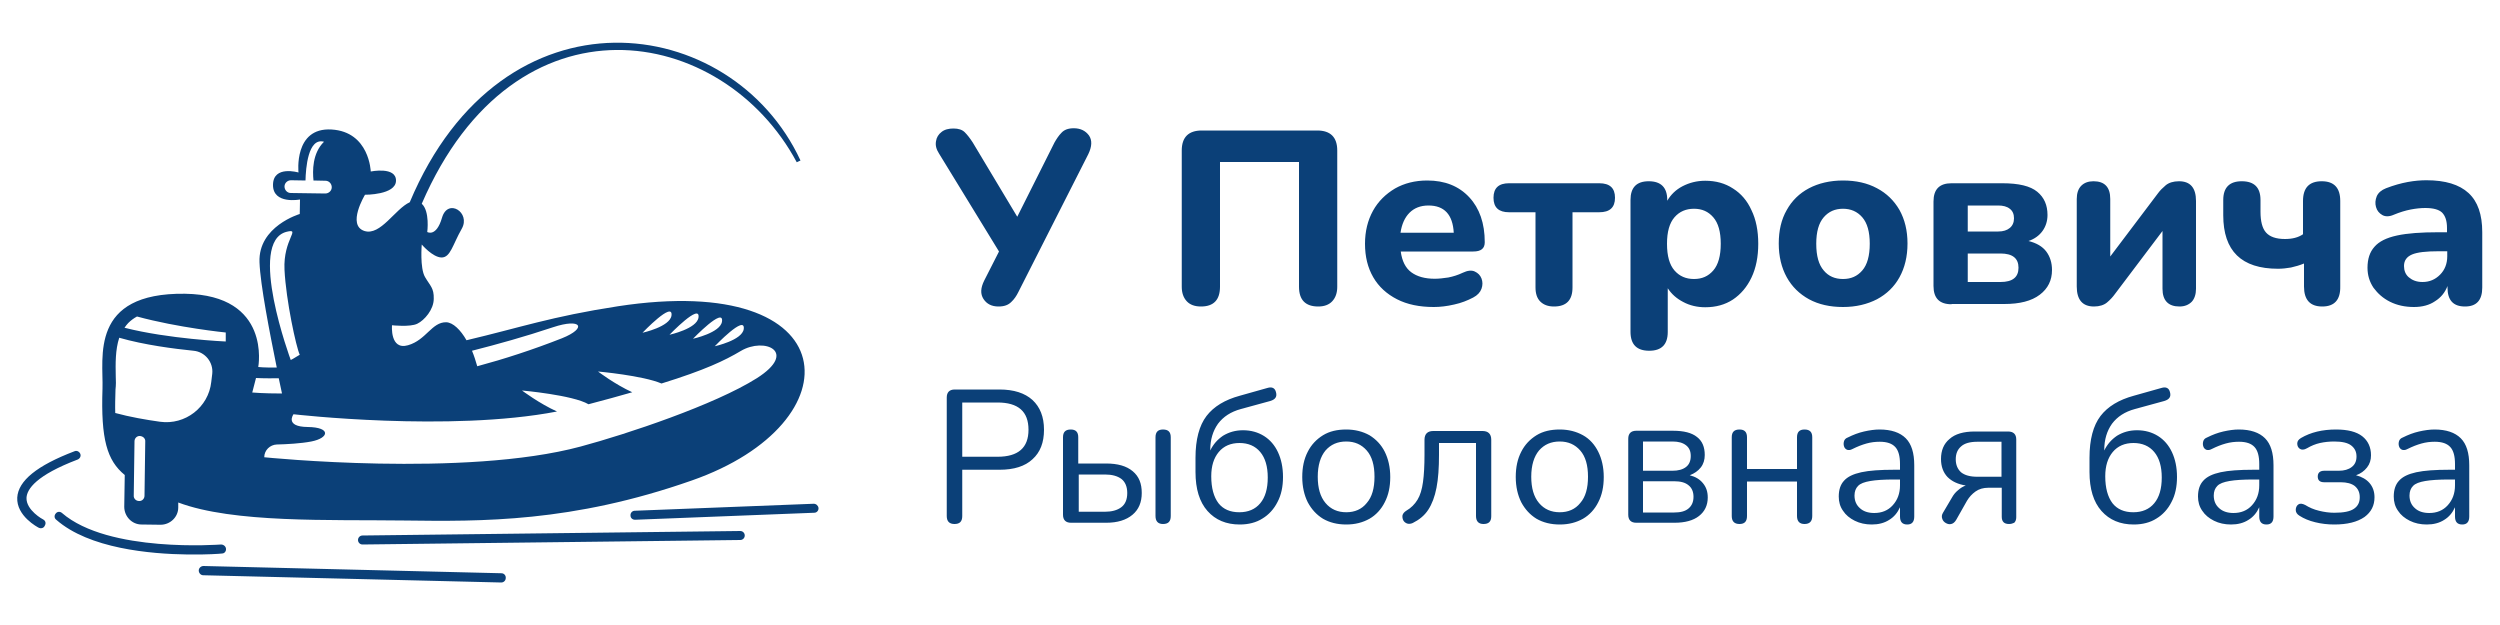
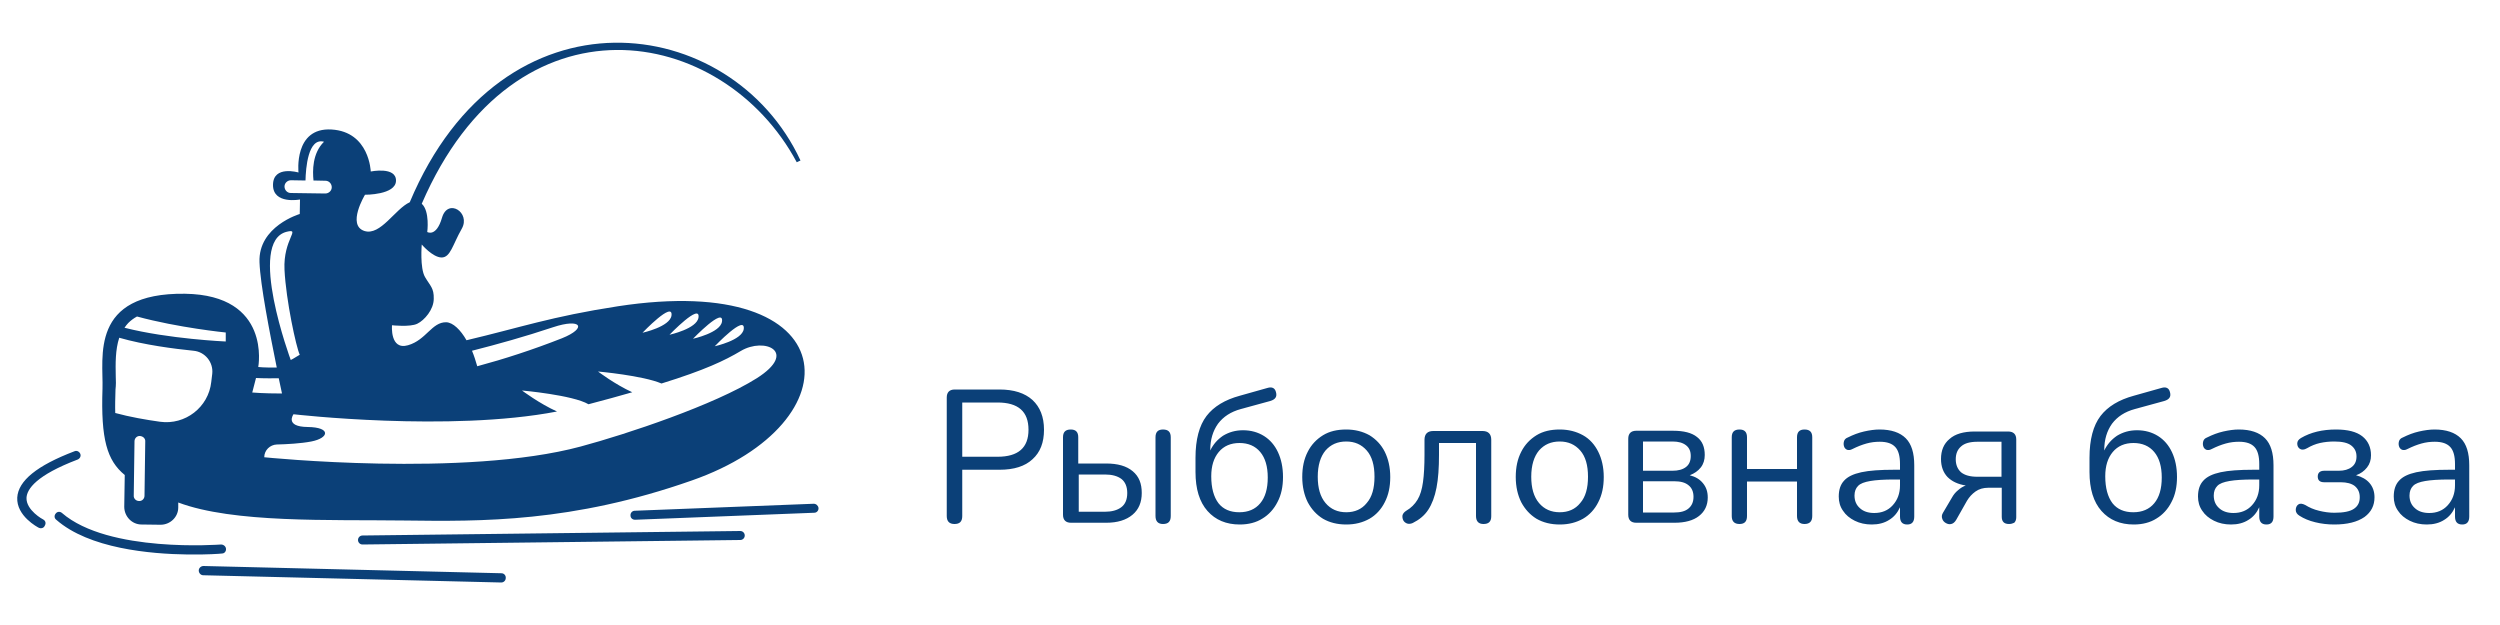
<svg xmlns="http://www.w3.org/2000/svg" version="1.1" id="Слой_2" x="0px" y="0px" viewBox="0 0 1000 250" style="enable-background:new 0 0 1000 250;" xml:space="preserve">
  <style type="text/css">
	.st0{fill:#0B4078;}
</style>
  <path class="st0" d="M202.3,231.2c0,1-0.8,1.8-1.8,1.8c0,0,0,0,0,0l-119.2-2.9c-1,0-1.8-0.9-1.8-1.9c0-1,0.9-1.8,1.9-1.8l119.2,2.9  C201.6,229.3,202.4,230.2,202.3,231.2z M90.4,219.5c-0.1-1-1-1.7-2-1.7c-0.4,0-45,3.5-63.6-12.6c-0.8-0.7-1.9-0.6-2.5,0.2  c-0.7,0.8-0.6,1.9,0.2,2.5c13.1,11.5,37.4,13.7,52.7,13.9c7.6,0.1,13-0.3,13.6-0.4C89.8,221.4,90.5,220.5,90.4,219.5z M296.1,212.4  L145,214.2c-1,0-1.8,0.8-1.8,1.8c0,1,0.8,1.8,1.8,1.8c0,0,0,0,0,0l151.1-1.8c1,0,1.8-0.8,1.8-1.8  C297.9,213.2,297.1,212.4,296.1,212.4z M325.5,201.5l-71.6,2.8c-1,0-1.8,0.9-1.7,1.9c0,1,0.8,1.7,1.8,1.7c0,0,0.1,0,0.1,0l71.6-2.8  c1,0,1.8-0.9,1.7-1.9C327.3,202.3,326.5,201.5,325.5,201.5z M17.3,207.8c-0.1,0-6.9-3.7-6.7-8.7c0.2-3.5,3.9-9,20.5-15.3  c0.9-0.4,1.4-1.4,1-2.3c-0.4-0.9-1.4-1.4-2.3-1c-15,5.7-22.5,11.8-22.9,18.5c-0.4,7.4,8.2,11.9,8.6,12.1c0.3,0.1,0.5,0.2,0.8,0.2  c0.7,0,1.3-0.3,1.6-1C18.5,209.3,18.2,208.3,17.3,207.8z M49.9,190l-0.2,12.7c0,3.9,3.1,7.1,6.9,7.1l7.6,0.1c3.9,0,7.1-3.1,7.1-6.9  l0-2c22.1,8.3,60.5,6.8,90.3,7.2c31.1,0.4,67.2,0.8,115.1-16c66.1-23.1,62.4-83.8-29.5-69.7c-26.7,4.1-39.4,8.6-60.6,13.6  c-2.4-4.2-5.4-7.1-8.1-7.2c-5.8-0.1-8,7.1-15.3,9.2c-7.3,2.1-6.4-8-6.4-8s7.2,0.8,10.1-0.6c2.9-1.4,6.6-5.7,6.6-10  c0.1-4.3-1.4-5.1-3.5-8.7c-2.1-3.6-1.3-13-1.3-13s4.3,5.1,7.9,5.2c3.6,0,4.4-5,8.1-11.5c3.7-6.5-5.6-12.4-7.9-4.4  c-2.3,7.9-5.9,5.7-5.9,5.7s1.1-8.3-2.2-11.3c37.4-86.6,120.4-71.9,150-16.6l1.5-0.7C292.7,4.9,201.1-7.7,163.9,80.9  c-5.8,2.6-11.7,13.5-18.1,11.5c-7.2-2.3,0.2-14.5,0.2-14.5s12.3,0.1,12.4-5.6c0.1-5.8-10.1-3.7-10.1-3.7s-0.5-15.9-15.7-16.8  c-15.2-0.9-13.2,17.2-13.2,17.2s-10.1-3-10.2,4.9c-0.1,8,10.8,5.9,10.8,5.9l-0.1,5.8c0,0-16.7,4.9-16.1,19.3  c0.3,8.9,4.1,28.3,6.9,42.1c-5,0.1-7.4-0.2-7.4-0.2s5.4-28.8-29.3-29.3c-38.3-0.5-32.6,25.6-33,37.9C40.3,175.7,42.8,184.2,49.9,190  z M297.5,131.6c-0.6,4.5-11.6,6.9-11.6,6.9S298.2,125.6,297.5,131.6z M288.8,128.6c-0.6,4.5-11.6,6.9-11.6,6.9  S289.6,122.6,288.8,128.6z M279.4,127c-0.6,4.5-11.6,6.9-11.6,6.9S280.2,121,279.4,127z M268.6,126.2c-0.6,4.5-11.6,6.9-11.6,6.9  S269.3,120.2,268.6,126.2z M221.2,130.9c11.4-3.8,13.8,0.3,3.6,4.4c-11.7,4.6-23.1,8.3-33.9,11.2c-0.6-2.1-1.3-4.3-2.1-6.2  C199,137.7,209.8,134.7,221.2,130.9z M116.3,77.2c-1.4,0-2.5-1.2-2.5-2.6c0-1.4,1.2-2.5,2.6-2.5l5.8,0.1c0.1-4.8,1-17.3,7.4-15.5  c-4.7,4.6-4.6,11.7-4.2,15.5l4.8,0.1c1.4,0,2.5,1.2,2.5,2.6c0,1.4-1.2,2.5-2.6,2.5L116.3,77.2z M222.8,164.6c-7.1-3.2-14-8.4-14-8.4  s20.3,1.8,26.6,5.5c6.5-1.7,12.3-3.3,17.5-4.8c-7-3.2-13.7-8.3-13.7-8.3s17.9,1.6,25.4,4.8c17.4-5.4,25.3-9.2,31.7-13  c9.5-5.7,23.1,0.3,6.4,10.9c-16.8,10.6-51.8,22.3-70.4,27.3c-46.4,12.5-126.6,4.3-126.6,4.3c0-2.8,2.3-5,5-5.1  c4-0.1,9.6-0.4,13.8-1.2c7.2-1.4,8-5.7-1.4-5.8c-9.4-0.1-5.7-5.1-5.7-5.1S179.8,172.9,222.8,164.6z M114.7,92.7  c5.8-1.4-1.5,2.9-0.9,15.2c0.6,12.3,4.7,31.1,6.1,34c-2.2,1.4-3.6,2.1-3.6,2.1S98.7,96.6,114.7,92.7z M102.4,151.2  c0,0,3.2,0.2,9.1,0.1c0.5,2.3,0.9,4.4,1.3,6.1c-7.6,0-11.9-0.4-11.9-0.4L102.4,151.2z M57.8,198.3c0,1.2-1,2.2-2.2,2.1  c-1.2,0-2.2-1-2.1-2.2l0.3-21.7c0-1.2,1-2.2,2.2-2.1s2.2,1,2.1,2.2L57.8,198.3z M51.3,129.2c1-1,2.2-1.9,3.5-2.6  c16.5,4.5,35.5,6.4,35.5,6.4l0,3.6c0,0-22.8-1-40.5-5.5C50.3,130.4,50.7,129.8,51.3,129.2z M46.3,150.5c-0.1-4.9-0.2-10.6,1.4-15.4  c10.1,2.9,21.9,4.4,29.7,5.2c4.6,0.4,8,4.6,7.5,9.2l-0.4,3.3c-1.1,10.1-10.4,17.3-20.5,15.9c-5.7-0.8-12-1.9-17.9-3.5  c-0.1-2.8,0-5.9,0.1-9.4C46.4,154,46.4,152.3,46.3,150.5z" />
-   <path class="st0" d="M399.4,122.6c-2.7,0-4.7-1-6-3c-1.3-2-1.2-4.4,0.3-7.4l5.9-11.6l-24-39.2c-1.1-1.7-1.5-3.3-1.2-4.9  c0.2-1.5,1-2.8,2.2-3.7c1.2-1,2.9-1.4,4.8-1.4c2,0,3.5,0.5,4.5,1.5c1,1,2.1,2.4,3.2,4.1l17.8,29.7L421.8,57c0.8-1.4,1.7-2.8,2.8-3.9  c1.1-1.2,2.7-1.8,4.9-1.8c2.7,0,4.7,1,6.1,2.9c1.3,1.9,1.2,4.4-0.3,7.5l-28,55.2c-0.7,1.4-1.6,2.8-2.8,3.9  C403.3,122,401.7,122.6,399.4,122.6z M480.4,122.6c-2.5,0-4.4-0.7-5.7-2.1c-1.3-1.4-2-3.3-2-5.8V60.2c0-5.3,2.7-8,8-8h46.2  c5.3,0,8,2.7,8,8v54.5c0,2.5-0.7,4.4-2,5.8s-3.2,2.1-5.6,2.1c-5.1,0-7.7-2.6-7.7-7.9V64.8H488v49.9  C488,119.9,485.5,122.6,480.4,122.6z M573.5,122.8c-5.7,0-10.6-1-14.7-3.1c-4.1-2.1-7.3-5-9.5-8.8c-2.2-3.8-3.3-8.2-3.3-13.4  c0-5,1.1-9.4,3.2-13.2c2.1-3.8,5.1-6.7,8.8-8.9c3.7-2.1,8-3.2,12.9-3.2c7,0,12.6,2.2,16.8,6.7c4.1,4.4,6.2,10.4,6.2,18  c0,2.5-1.5,3.7-4.6,3.7h-29c0.5,3.8,1.9,6.6,4.2,8.3c2.3,1.7,5.4,2.6,9.4,2.6c1.6,0,3.4-0.2,5.4-0.5c2-0.4,3.9-1,5.8-1.9  c1.9-0.9,3.5-1.1,4.8-0.5c1.3,0.6,2.2,1.5,2.7,2.8c0.5,1.3,0.5,2.7,0,4.1c-0.5,1.4-1.6,2.6-3.3,3.5c-2.3,1.2-4.8,2.2-7.6,2.8  C578.7,122.5,576,122.8,573.5,122.8z M571.4,82.2c-3.2,0-5.7,1-7.6,2.9c-1.9,1.9-3.1,4.6-3.6,8h21.3  C581.1,85.8,577.7,82.2,571.4,82.2z M621.6,122.6c-2.4,0-4.2-0.7-5.5-2c-1.3-1.3-1.9-3.2-1.9-5.6V84.9h-10.6c-4.1,0-6.2-1.9-6.2-5.8  c0-3.9,2.1-5.8,6.2-5.8h36.1c4.2,0,6.3,1.9,6.3,5.8c0,3.9-2.1,5.8-6.3,5.8H629V115C629,120,626.6,122.6,621.6,122.6z M659.7,140.3  c-5,0-7.5-2.5-7.5-7.6V80c0-5,2.4-7.5,7.3-7.5c4.9,0,7.4,2.5,7.4,7.5v0.3c1.4-2.4,3.4-4.4,6.1-5.8c2.7-1.4,5.7-2.2,9.1-2.2  c4.2,0,7.9,1,11.1,3.1c3.2,2,5.7,4.9,7.4,8.7c1.8,3.7,2.7,8.2,2.7,13.4c0,5.2-0.9,9.7-2.7,13.5c-1.8,3.8-4.3,6.7-7.4,8.8  c-3.2,2.1-6.9,3.1-11.1,3.1c-3.2,0-6.2-0.7-8.8-2.1c-2.7-1.4-4.7-3.2-6.2-5.5v17.5C667.1,137.8,664.6,140.3,659.7,140.3z   M677.6,111.6c3.2,0,5.7-1.1,7.7-3.4c2-2.3,3-5.9,3-10.7c0-4.8-1-8.3-3-10.6c-2-2.3-4.5-3.4-7.7-3.4c-3.2,0-5.8,1.1-7.8,3.4  c-2,2.3-3,5.8-3,10.6c0,4.9,1,8.4,3,10.7C671.8,110.5,674.4,111.6,677.6,111.6z M737.2,122.8c-5.2,0-9.7-1-13.6-3.1  c-3.8-2.1-6.8-5-8.9-8.8c-2.1-3.8-3.2-8.3-3.2-13.5c0-5.1,1-9.6,3.2-13.4c2.1-3.8,5.1-6.7,8.9-8.7c3.8-2,8.4-3.1,13.6-3.1  c5.2,0,9.7,1,13.6,3.1c3.8,2,6.8,4.9,9,8.7c2.1,3.8,3.2,8.2,3.2,13.4c0,5.2-1.1,9.7-3.2,13.5c-2.1,3.8-5.1,6.7-9,8.8  C746.9,121.7,742.4,122.8,737.2,122.8z M737.2,111.6c3.2,0,5.7-1.1,7.7-3.4c2-2.3,3-5.9,3-10.7c0-4.8-1-8.3-3-10.6  c-2-2.3-4.6-3.4-7.7-3.4c-3.2,0-5.7,1.1-7.7,3.4c-2,2.3-3,5.8-3,10.6c0,4.9,1,8.4,3,10.7C731.4,110.5,734,111.6,737.2,111.6z   M780.6,121.7c-4.8,0-7.2-2.4-7.2-7.3V80.6c0-4.9,2.4-7.3,7.2-7.3h20.3c6.6,0,11.2,1.1,14,3.4c2.8,2.3,4.1,5.4,4.1,9.3  c0,2.4-0.7,4.6-2,6.4c-1.3,1.8-3.2,3.2-5.6,4c3.2,0.8,5.6,2.2,7.1,4.2c1.5,2,2.3,4.5,2.3,7.4c0,4.1-1.6,7.4-4.9,9.9  c-3.3,2.5-8,3.7-14.2,3.7H780.6z M787.1,92.6h12.2c2,0,3.5-0.5,4.6-1.4c1.1-0.9,1.7-2.2,1.7-3.9c0-1.7-0.6-3-1.7-3.8  c-1.1-0.9-2.7-1.3-4.6-1.3h-12.2V92.6z M787.1,112.8h13.1c4.8,0,7.2-1.9,7.2-5.7c0-3.8-2.4-5.7-7.2-5.7h-13.1V112.8z M837.6,122.6  c-4.6,0-6.9-2.7-6.9-8v-35c0-2.3,0.6-4.1,1.8-5.3c1.2-1.2,2.8-1.8,4.9-1.8c4.5,0,6.7,2.4,6.7,7.1v23l19.1-25.3  c0.8-1.1,1.8-2.1,3.1-3.2c1.2-1,3-1.6,5.3-1.6c4.5,0,6.8,2.6,6.8,7.9v35.1c0,2.2-0.6,4-1.7,5.2c-1.2,1.2-2.8,1.9-4.9,1.9  c-4.5,0-6.8-2.4-6.8-7.1V92.4l-19.1,25.3c-0.8,1.1-1.8,2.2-3.1,3.3C841.6,122,839.8,122.6,837.6,122.6z M928.9,122.6  c-4.9,0-7.3-2.7-7.3-8v-9.2c-1.7,0.7-3.4,1.2-5.2,1.6c-1.7,0.3-3.5,0.5-5.2,0.5c-14.6,0-21.9-7.1-21.9-21.4V80c0-5,2.5-7.5,7.4-7.5  c5,0,7.5,2.5,7.5,7.5v4.7c0,3.8,0.7,6.6,2.2,8.3c1.5,1.7,4,2.6,7.6,2.6c2.9,0,5.3-0.6,7.2-1.9V80.4c0-5.3,2.5-7.9,7.5-7.9  c4.9,0,7.4,2.6,7.4,7.9v34.2C936.2,119.9,933.8,122.6,928.9,122.6z M965.6,122.8c-3.6,0-6.8-0.7-9.6-2.1c-2.8-1.4-4.9-3.3-6.6-5.6  c-1.6-2.4-2.4-5-2.4-8c0-3.5,0.9-6.3,2.8-8.4c1.8-2.1,4.8-3.6,9-4.5c4.1-0.9,9.6-1.3,16.5-1.3h3.5v-1.7c0-2.9-0.7-4.9-2-6.2  c-1.3-1.2-3.5-1.8-6.7-1.8c-1.8,0-3.7,0.2-5.8,0.6c-2.1,0.4-4.4,1.1-6.8,2.1c-1.8,0.8-3.4,0.8-4.6,0.1c-1.2-0.7-2.1-1.7-2.5-3.2  c-0.4-1.4-0.3-2.8,0.3-4.3c0.6-1.4,1.9-2.5,3.7-3.2c3.1-1.2,6-2,8.7-2.5c2.7-0.5,5.2-0.7,7.5-0.7c7.5,0,13.1,1.7,16.8,5.1  c3.7,3.4,5.5,8.6,5.5,15.7V115c0,5.1-2.3,7.6-6.9,7.6c-4.7,0-7-2.5-7-7.6v-0.6c-1,2.6-2.6,4.6-5,6.1  C971.8,122,969,122.8,965.6,122.8z M969,112.8c2.8,0,5.1-1,7-2.9c1.9-1.9,2.9-4.4,2.9-7.4v-2h-3.4c-5.1,0-8.6,0.4-10.7,1.3  c-2.1,0.9-3.2,2.4-3.2,4.6c0,1.8,0.6,3.4,1.9,4.5S966.5,112.8,969,112.8z" />
  <path class="st0" d="M381.8,209.6c-2.1,0-3.1-1.1-3.1-3.2V159c0-2.1,1.1-3.2,3.2-3.2h17.9c5.7,0,10.1,1.4,13.2,4.2  c3,2.8,4.6,6.7,4.6,11.9c0,5.1-1.5,9-4.6,11.8c-3,2.8-7.4,4.2-13.2,4.2h-14.9v18.5C384.9,208.6,383.9,209.6,381.8,209.6z   M384.9,182.7H399c8.3,0,12.4-3.6,12.4-10.8c0-7.3-4.1-10.9-12.4-10.9h-14.1V182.7z M428.4,209.1c-2.1,0-3.2-1.1-3.2-3.2v-31  c0-2.1,1-3.1,3.1-3.1c2,0,3,1,3,3.1v10.5h11.1c4.7,0,8.2,1,10.7,3.1s3.6,4.9,3.6,8.7c0,3.7-1.2,6.6-3.7,8.7c-2.5,2.1-6,3.2-10.5,3.2  H428.4z M431.4,204.7h10.5c2.8,0,5-0.6,6.6-1.8s2.4-3.1,2.4-5.7c0-2.5-0.8-4.4-2.3-5.6c-1.6-1.2-3.8-1.8-6.6-1.8h-10.5V204.7z   M465.2,209.6c-2,0-3-1.1-3-3.2v-31.5c0-2.1,1-3.1,3-3.1c2.1,0,3.1,1,3.1,3.1v31.5C468.3,208.6,467.3,209.6,465.2,209.6z   M495.9,209.8c-5.4,0-9.7-1.8-12.9-5.4c-3.2-3.6-4.8-8.8-4.8-15.6v-5.7c0-7.3,1.5-12.9,4.4-16.7c2.9-3.8,7.4-6.5,13.3-8.1l11-3.1  c1.9-0.6,3.1,0,3.5,1.7c0.5,1.8-0.3,2.9-2.3,3.5l-11.7,3.2c-4.1,1.1-7.1,3.1-9.2,5.9c-2,2.8-3.1,6.3-3.1,10.5v0.2  c1.2-2.5,2.9-4.4,5.1-5.9c2.3-1.4,4.9-2.2,8-2.2c3.2,0,6,0.8,8.4,2.3c2.4,1.5,4.3,3.7,5.6,6.5c1.3,2.8,2,6.1,2,9.9  c0,3.8-0.7,7.2-2.2,10c-1.4,2.8-3.5,5.1-6,6.6C502.5,209,499.4,209.8,495.9,209.8z M495.7,204.9c3.6,0,6.4-1.2,8.4-3.6  c2-2.4,3-5.8,3-10.3c0-4.4-1-7.8-3-10.2c-2-2.4-4.8-3.6-8.3-3.6c-3.5,0-6.3,1.2-8.3,3.6c-2,2.4-3,5.6-3,9.7c0,4.7,1,8.3,2.9,10.8  C489.3,203.7,492.1,204.9,495.7,204.9z M538.5,209.8c-3.6,0-6.7-0.8-9.3-2.3c-2.6-1.6-4.6-3.8-6.1-6.6c-1.4-2.8-2.2-6.2-2.2-10.1  c0-3.9,0.7-7.2,2.2-10.1c1.4-2.8,3.5-5,6.1-6.6c2.6-1.6,5.7-2.3,9.3-2.3c3.5,0,6.6,0.8,9.3,2.3c2.6,1.6,4.7,3.8,6.1,6.6  c1.4,2.8,2.2,6.2,2.2,10.1c0,3.9-0.7,7.2-2.2,10.1c-1.4,2.8-3.5,5.1-6.1,6.6C545.1,209,542.1,209.8,538.5,209.8z M538.5,204.9  c3.4,0,6.2-1.2,8.2-3.7c2.1-2.4,3.1-5.9,3.1-10.5c0-4.6-1-8.1-3.1-10.5c-2.1-2.4-4.8-3.6-8.2-3.6c-3.5,0-6.2,1.2-8.3,3.6  c-2,2.4-3.1,5.9-3.1,10.5c0,4.5,1,8,3.1,10.5C532.3,203.7,535.1,204.9,538.5,204.9z M593.4,209.6c-2,0-3-1.1-3-3.2v-29.2h-14.8v4.7  c0,5.2-0.3,9.6-1,13.2c-0.7,3.6-1.8,6.5-3.3,8.8c-1.5,2.3-3.6,4-6.2,5.3c-0.9,0.4-1.6,0.4-2.3,0.2c-0.7-0.3-1.2-0.7-1.5-1.3  c-0.3-0.6-0.4-1.3-0.3-2c0.2-0.7,0.7-1.3,1.5-1.8c1.9-1.1,3.4-2.6,4.5-4.4c1.1-1.8,1.8-4.2,2.2-7.1c0.4-2.9,0.6-6.6,0.6-11v-5.9  c0-2.3,1.2-3.5,3.5-3.5H593c2.3,0,3.5,1.2,3.5,3.5v30.6C596.5,208.6,595.5,209.6,593.4,209.6z M623.9,209.8c-3.6,0-6.7-0.8-9.3-2.3  c-2.6-1.6-4.6-3.8-6.1-6.6c-1.4-2.8-2.2-6.2-2.2-10.1c0-3.9,0.7-7.2,2.2-10.1c1.4-2.8,3.5-5,6.1-6.6c2.6-1.6,5.7-2.3,9.3-2.3  c3.5,0,6.6,0.8,9.3,2.3s4.7,3.8,6.1,6.6c1.4,2.8,2.2,6.2,2.2,10.1c0,3.9-0.7,7.2-2.2,10.1c-1.4,2.8-3.5,5.1-6.1,6.6  C630.5,209,627.5,209.8,623.9,209.8z M623.9,204.9c3.4,0,6.2-1.2,8.2-3.7c2.1-2.4,3.1-5.9,3.1-10.5c0-4.6-1-8.1-3.1-10.5  c-2.1-2.4-4.8-3.6-8.2-3.6c-3.5,0-6.2,1.2-8.3,3.6c-2,2.4-3.1,5.9-3.1,10.5c0,4.5,1,8,3.1,10.5C617.7,203.7,620.5,204.9,623.9,204.9  z M654.5,209.1c-2.1,0-3.2-1.1-3.2-3.2v-30.4c0-2.1,1.1-3.2,3.2-3.2h14.7c4.3,0,7.5,0.8,9.6,2.5c2.1,1.6,3.1,4,3.1,7.2  c0,1.9-0.5,3.6-1.6,5c-1.1,1.4-2.6,2.4-4.4,3.1c2.3,0.6,4,1.6,5.3,3.2c1.3,1.6,1.9,3.4,1.9,5.7c0,3.1-1.2,5.6-3.5,7.4  c-2.3,1.8-5.6,2.7-9.8,2.7H654.5z M657.2,188.3H669c2.3,0,4.1-0.5,5.4-1.5c1.3-1,1.9-2.5,1.9-4.4c0-1.9-0.6-3.3-1.9-4.3  c-1.3-1-3-1.5-5.4-1.5h-11.8V188.3z M657.2,205h12.5c2.5,0,4.4-0.5,5.7-1.6c1.3-1.1,2-2.6,2-4.7c0-2-0.7-3.6-2-4.6  c-1.3-1.1-3.2-1.6-5.7-1.6h-12.5V205z M695.8,209.6c-2.1,0-3.1-1.1-3.1-3.2v-31.5c0-2.1,1-3.1,3.1-3.1c2,0,3,1,3,3.1v12.7h20v-12.7  c0-2.1,1-3.1,3-3.1c2.1,0,3.1,1,3.1,3.1v31.5c0,2.1-1,3.2-3.1,3.2c-2,0-3-1.1-3-3.2v-13.8h-20v13.8  C698.8,208.6,697.8,209.6,695.8,209.6z M748.7,209.8c-2.5,0-4.8-0.5-6.8-1.5c-2-1-3.6-2.3-4.7-4c-1.2-1.7-1.7-3.6-1.7-5.7  c0-2.7,0.7-4.8,2.1-6.3c1.4-1.6,3.7-2.7,6.9-3.4c3.2-0.7,7.6-1,13.1-1h2.4v-2.3c0-3.1-0.6-5.4-1.9-6.8c-1.3-1.4-3.3-2.1-6.2-2.1  c-1.8,0-3.5,0.2-5.3,0.7c-1.8,0.5-3.6,1.2-5.6,2.2c-0.9,0.5-1.6,0.5-2.2,0.3c-0.6-0.3-1-0.7-1.2-1.4c-0.2-0.6-0.2-1.3,0-2  c0.2-0.7,0.7-1.2,1.5-1.5c2.2-1.1,4.3-1.9,6.5-2.4c2.2-0.5,4.3-0.8,6.2-0.8c4.7,0,8.2,1.2,10.5,3.5c2.3,2.3,3.4,5.9,3.4,10.8v20.5  c0,2.1-0.9,3.2-2.8,3.2c-2,0-2.9-1.1-2.9-3.2v-3.7c-1,2.2-2.4,3.9-4.4,5.1C753.7,209.2,751.4,209.8,748.7,209.8z M749.7,205.2  c3,0,5.5-1,7.4-3.1c1.9-2.1,2.9-4.7,2.9-8v-2.3h-2.3c-4.1,0-7.3,0.2-9.6,0.6c-2.3,0.4-4,1-4.9,2c-0.9,0.9-1.4,2.2-1.4,3.8  c0,2.1,0.7,3.8,2.2,5.1C745.3,204.5,747.2,205.2,749.7,205.2z M803.6,209.6c-2,0-2.9-1-2.9-2.9v-11.6h-5.4c-2,0-3.7,0.5-5.1,1.5  c-1.4,1-2.5,2.2-3.4,3.7l-4.3,7.6c-0.6,1-1.2,1.5-2,1.7c-0.8,0.2-1.5,0-2.2-0.4c-0.7-0.4-1.2-1-1.4-1.7c-0.3-0.8-0.2-1.6,0.3-2.4  l3.6-6.1c0.6-1.1,1.4-2.1,2.4-2.9c1-0.9,2-1.5,3.1-1.9c-3.1-0.5-5.5-1.6-7.3-3.4c-1.7-1.8-2.6-4.2-2.6-7.2c0-3.4,1.1-6.1,3.4-8  c2.2-2,5.6-3,10.1-3h13.3c2.2,0,3.3,1.1,3.3,3.2v31.1c0,1-0.3,1.7-0.8,2.2C805.1,209.4,804.4,209.6,803.6,209.6z M791,190.7h9.6v-14  H791c-3,0-5.2,0.6-6.6,1.9c-1.4,1.2-2.1,2.9-2.1,5.1c0,2.2,0.7,3.9,2.1,5.2C785.9,190.1,788,190.7,791,190.7z M853.5,209.8  c-5.4,0-9.7-1.8-12.9-5.4c-3.2-3.6-4.8-8.8-4.8-15.6v-5.7c0-7.3,1.5-12.9,4.4-16.7c2.9-3.8,7.4-6.5,13.3-8.1l11-3.1  c1.9-0.6,3.1,0,3.5,1.7c0.5,1.8-0.3,2.9-2.3,3.5l-11.7,3.2c-4.1,1.1-7.1,3.1-9.2,5.9c-2,2.8-3.1,6.3-3.1,10.5v0.2  c1.2-2.5,2.9-4.4,5.1-5.9c2.3-1.4,4.9-2.2,8-2.2c3.2,0,6,0.8,8.4,2.3c2.4,1.5,4.3,3.7,5.6,6.5c1.3,2.8,2,6.1,2,9.9  c0,3.8-0.7,7.2-2.2,10c-1.4,2.8-3.5,5.1-6,6.6C860.1,209,857,209.8,853.5,209.8z M853.3,204.9c3.6,0,6.4-1.2,8.4-3.6  c2-2.4,3-5.8,3-10.3c0-4.4-1-7.8-3-10.2c-2-2.4-4.8-3.6-8.3-3.6c-3.5,0-6.3,1.2-8.3,3.6c-2,2.4-3,5.6-3,9.7c0,4.7,1,8.3,2.9,10.8  C846.9,203.7,849.7,204.9,853.3,204.9z M892.4,209.8c-2.5,0-4.8-0.5-6.8-1.5c-2-1-3.6-2.3-4.7-4c-1.2-1.7-1.7-3.6-1.7-5.7  c0-2.7,0.7-4.8,2.1-6.3c1.4-1.6,3.7-2.7,6.9-3.4c3.2-0.7,7.6-1,13.1-1h2.4v-2.3c0-3.1-0.6-5.4-1.9-6.8c-1.3-1.4-3.3-2.1-6.2-2.1  c-1.8,0-3.5,0.2-5.3,0.7c-1.8,0.5-3.6,1.2-5.6,2.2c-0.9,0.5-1.6,0.5-2.2,0.3c-0.6-0.3-1-0.7-1.2-1.4c-0.2-0.6-0.2-1.3,0-2  c0.2-0.7,0.7-1.2,1.5-1.5c2.2-1.1,4.3-1.9,6.5-2.4c2.2-0.5,4.3-0.8,6.2-0.8c4.7,0,8.2,1.2,10.5,3.5c2.3,2.3,3.4,5.9,3.4,10.8v20.5  c0,2.1-0.9,3.2-2.8,3.2c-2,0-2.9-1.1-2.9-3.2v-3.7c-1,2.2-2.4,3.9-4.4,5.1C897.4,209.2,895.1,209.8,892.4,209.8z M893.4,205.2  c3,0,5.5-1,7.4-3.1c1.9-2.1,2.9-4.7,2.9-8v-2.3h-2.3c-4.1,0-7.3,0.2-9.6,0.6c-2.3,0.4-4,1-4.9,2c-0.9,0.9-1.4,2.2-1.4,3.8  c0,2.1,0.7,3.8,2.2,5.1C889,204.5,890.9,205.2,893.4,205.2z M933.7,209.8c-2.6,0-5.2-0.3-7.6-0.9c-2.5-0.6-4.6-1.5-6.3-2.6  c-1-0.6-1.5-1.4-1.5-2.3c0-0.9,0.3-1.7,1-2.2c0.7-0.5,1.6-0.4,2.8,0.2c1.6,1,3.4,1.8,5.5,2.3c2,0.5,4.1,0.8,6.1,0.8  c3.7,0,6.3-0.5,7.9-1.6c1.6-1.1,2.3-2.6,2.3-4.6c0-2-0.7-3.4-2-4.5c-1.3-1-3.2-1.5-5.6-1.5h-6.6c-1.8,0-2.6-0.8-2.6-2.3  c0-1.5,0.9-2.3,2.6-2.3h5.8c2.2,0,3.9-0.5,5.2-1.5c1.3-1,1.9-2.4,1.9-4.2c0-1.9-0.7-3.3-2.1-4.4c-1.4-1.1-3.7-1.6-6.8-1.6  c-2,0-3.9,0.2-5.7,0.6c-1.8,0.4-3.5,1.1-5.2,2.1c-1.2,0.7-2.2,0.7-2.9,0.2c-0.7-0.5-1-1.2-1-2.1c0-0.9,0.5-1.6,1.5-2.2  c3.9-2.3,8.6-3.4,14-3.4c4.7,0,8.2,0.9,10.5,2.7c2.3,1.8,3.5,4.4,3.5,7.6c0,1.9-0.5,3.5-1.6,4.9c-1.1,1.4-2.6,2.5-4.4,3.1  c2.3,0.6,4.1,1.6,5.4,3.1c1.3,1.5,2,3.4,2,5.7c0,3.3-1.3,5.9-4,7.9C942.9,208.8,938.9,209.8,933.7,209.8z M970.7,209.8  c-2.5,0-4.8-0.5-6.8-1.5c-2-1-3.6-2.3-4.7-4c-1.2-1.7-1.7-3.6-1.7-5.7c0-2.7,0.7-4.8,2.1-6.3c1.4-1.6,3.7-2.7,6.9-3.4  c3.2-0.7,7.6-1,13.1-1h2.4v-2.3c0-3.1-0.6-5.4-1.9-6.8c-1.3-1.4-3.3-2.1-6.2-2.1c-1.8,0-3.5,0.2-5.3,0.7c-1.8,0.5-3.6,1.2-5.6,2.2  c-0.9,0.5-1.6,0.5-2.2,0.3c-0.6-0.3-1-0.7-1.2-1.4c-0.2-0.6-0.2-1.3,0-2c0.2-0.7,0.7-1.2,1.5-1.5c2.2-1.1,4.3-1.9,6.5-2.4  c2.2-0.5,4.3-0.8,6.2-0.8c4.7,0,8.2,1.2,10.5,3.5c2.3,2.3,3.4,5.9,3.4,10.8v20.5c0,2.1-0.9,3.2-2.8,3.2c-2,0-2.9-1.1-2.9-3.2v-3.7  c-1,2.2-2.4,3.9-4.4,5.1C975.7,209.2,973.4,209.8,970.7,209.8z M971.7,205.2c3,0,5.5-1,7.4-3.1c1.9-2.1,2.9-4.7,2.9-8v-2.3h-2.3  c-4.1,0-7.3,0.2-9.6,0.6c-2.3,0.4-4,1-4.9,2c-0.9,0.9-1.4,2.2-1.4,3.8c0,2.1,0.7,3.8,2.2,5.1C967.3,204.5,969.2,205.2,971.7,205.2z" />
</svg>